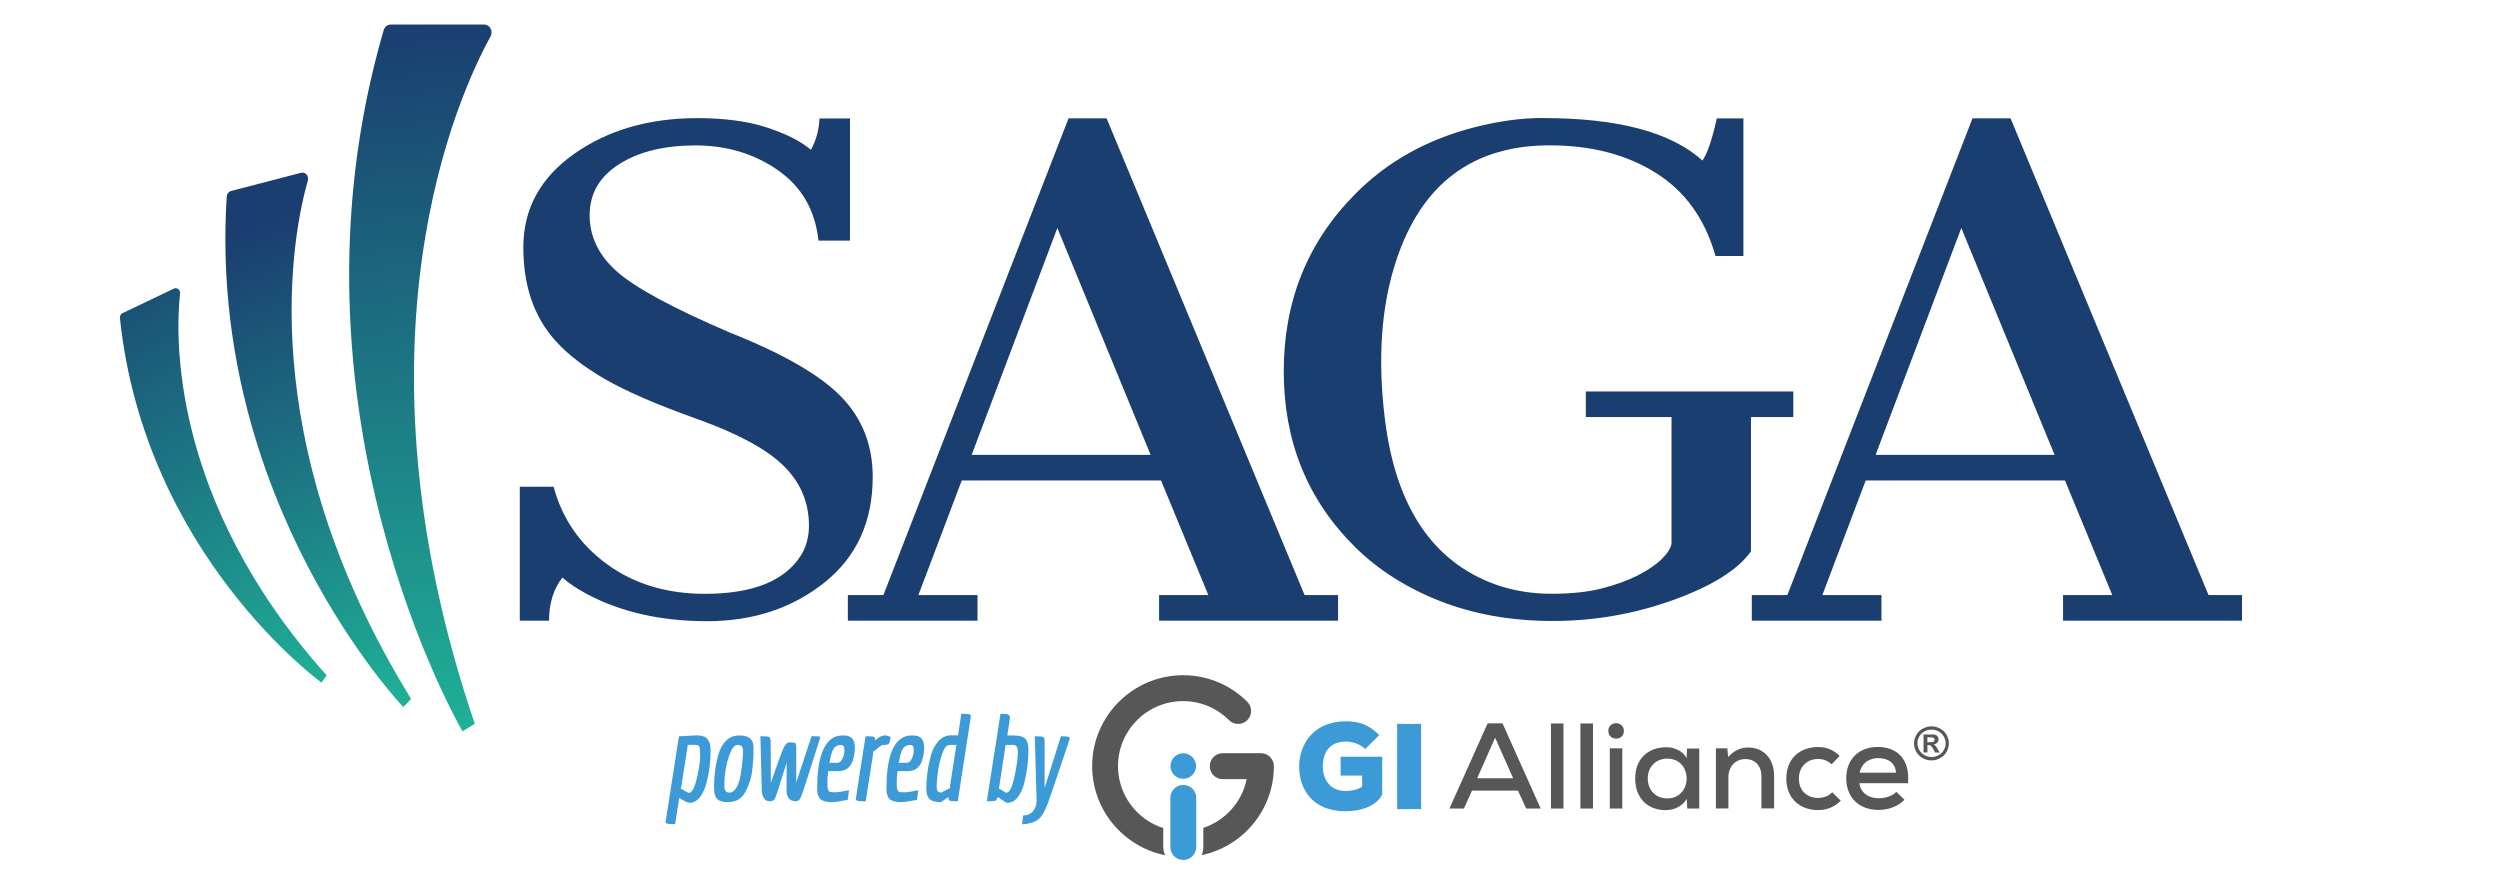
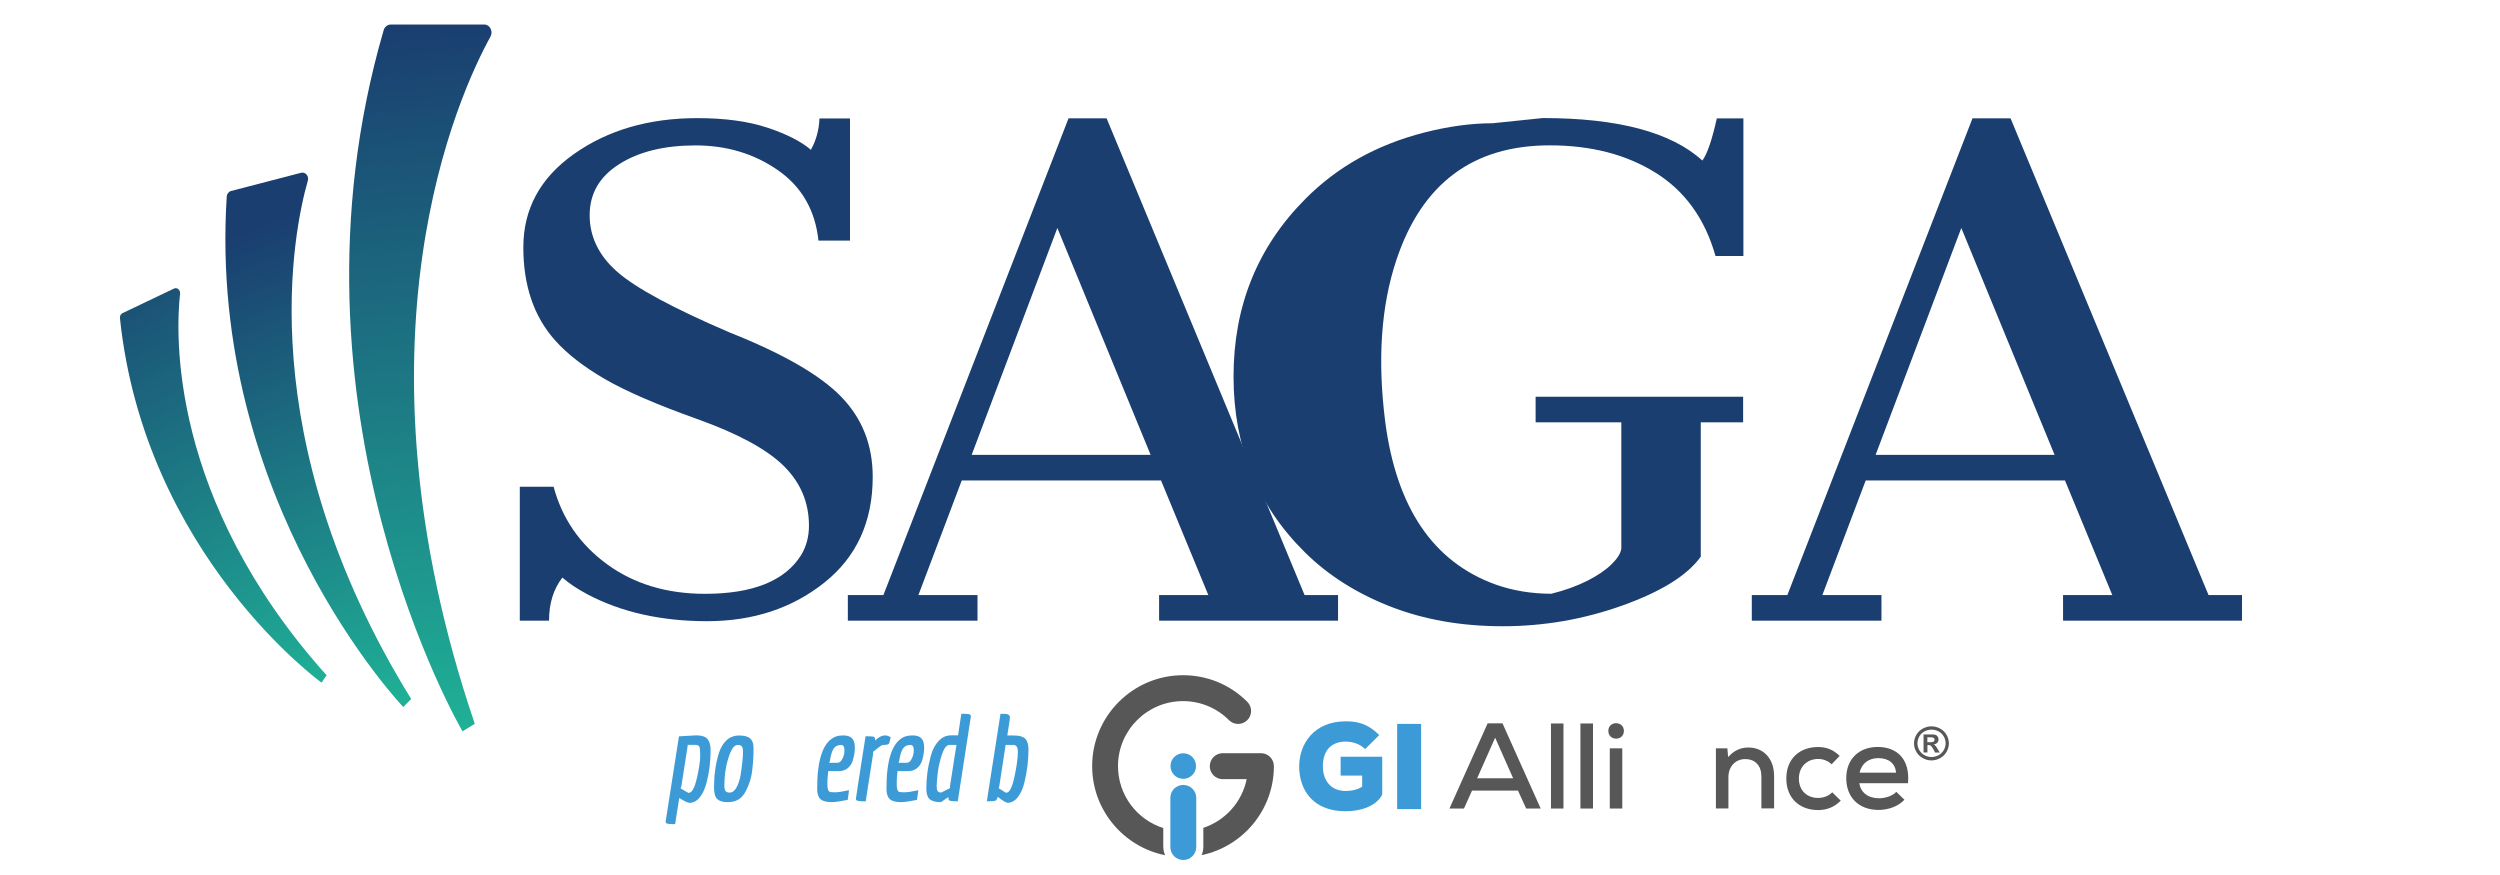
<svg xmlns="http://www.w3.org/2000/svg" xmlns:xlink="http://www.w3.org/1999/xlink" id="Layer_1" version="1.1" viewBox="0 0 360 126">
  <defs>
    <style> .st0 { fill: url(#linear-gradient2); } .st1 { fill: url(#linear-gradient1); } .st2 { fill: url(#linear-gradient); } .st3 { fill: #1a3e70; } .st4 { fill: #575757; } .st5 { fill: #3c9bd6; } </style>
    <linearGradient id="linear-gradient" x1="68.58" y1="109.83" x2="58.48" y2="3.76" gradientUnits="userSpaceOnUse">
      <stop offset="0" stop-color="#1fb698" />
      <stop offset="1" stop-color="#1a3e70" />
    </linearGradient>
    <linearGradient id="linear-gradient1" x1="63.31" y1="102.61" x2="35.97" y2="33.09" xlink:href="#linear-gradient" />
    <linearGradient id="linear-gradient2" x1="49.6" y1="101.25" x2="12.46" y2="33.21" xlink:href="#linear-gradient" />
  </defs>
  <g>
    <g>
      <path class="st5" d="M170.39,123.84c-1.03,0-1.86-.83-1.86-1.87v-7.08c0-1.03.83-1.86,1.86-1.86s1.87.83,1.87,1.86v7.08c0,1.03-.83,1.87-1.87,1.87" />
      <path class="st4" d="M167.51,121.97v-2.73c-3.78-1.2-6.52-4.75-6.52-8.92,0-5.16,4.2-9.36,9.36-9.36,2.5,0,4.85.97,6.62,2.74.73.73,1.91.73,2.64,0,.73-.73.73-1.91,0-2.64-2.47-2.47-5.76-3.83-9.25-3.83-7.21,0-13.09,5.87-13.09,13.09,0,6.33,4.52,11.63,10.51,12.83-.17-.36-.26-.76-.26-1.19" />
      <path class="st4" d="M181.57,108.46h-5.5c-1.03,0-1.86.83-1.86,1.87s.83,1.87,1.86,1.87h3.45c-.67,3.3-3.09,5.97-6.24,7.01v2.76c0,.42-.09.81-.25,1.17,5.94-1.24,10.41-6.51,10.41-12.81,0-1.03-.83-1.87-1.86-1.87" />
      <path class="st5" d="M172.23,110.31c0,1.01-.82,1.84-1.84,1.84s-1.84-.82-1.84-1.84.82-1.84,1.84-1.84,1.84.82,1.84,1.84" />
      <path class="st5" d="M95.92,118.53c-.05-.06-.07-.13-.07-.21s.64-4.18,1.92-12.29l2.49-.14c.77,0,1.31.17,1.61.52s.46.89.46,1.63-.05,1.5-.14,2.28c-.09.78-.24,1.59-.46,2.43-.22.84-.53,1.52-.96,2.06-.42.53-.92.8-1.49.8-.22,0-.71-.23-1.47-.7l-.59,3.77c-.79,0-1.23-.05-1.31-.16M99.15,114.18c.48,0,.88-.71,1.2-2.13s.48-2.49.48-3.22-.04-1.17-.13-1.33c-.09-.16-.31-.24-.65-.24h-1.03v.19l-.91,5.81-.11.26c.71.43,1.09.65,1.15.65" />
      <path class="st5" d="M107.34,114.02c-.25.47-.58.84-.99,1.1-.41.26-.95.39-1.61.39s-1.15-.15-1.46-.45c-.31-.3-.46-.86-.46-1.68s.05-1.64.16-2.46c.11-.82.28-1.62.52-2.42.24-.79.61-1.42,1.11-1.89.5-.47,1.11-.7,1.85-.7s1.27.15,1.58.44c.32.3.47.74.47,1.34s-.01,1.11-.04,1.54c-.02.44-.07.98-.14,1.61-.07.64-.19,1.21-.36,1.72-.17.51-.38,1-.63,1.47M105.08,114.13c.38,0,.71-.25.99-.76s.48-1.13.59-1.86c.22-1.39.33-2.51.33-3.33,0-.32-.06-.56-.17-.7-.12-.14-.31-.21-.59-.21-.42,0-.78.4-1.1,1.2-.55,1.39-.82,2.96-.82,4.73,0,.33.06.56.17.71.12.15.31.22.59.22" />
-       <path class="st5" d="M113.26,113.82l.02-4-1.29,4.08c-.22.71-.39,1.13-.52,1.27-.13.14-.35.21-.68.21-.43,0-.75-.27-.96-.8-.08-.22-.13-.48-.14-.77l-.19-7.8c.72,0,1.15.04,1.28.13.13.09.2.38.2.88l.02,5.71c.92-2.67,1.52-4.31,1.79-4.92.27-.61.56-.91.86-.91.48,0,.76.04.86.11.1.07.15.29.15.66v5.01l2.2-6.67h.4c.23,0,.43.01.6.03.17.03.25.09.25.19l-.26.82c-.59,1.87-1.32,4.16-2.18,6.84-.27.74-.46,1.18-.57,1.3-.11.12-.33.18-.64.18s-.6-.12-.84-.36c-.24-.24-.36-.64-.36-1.21" />
      <path class="st5" d="M119.83,115.51c-.82,0-1.38-.15-1.69-.44-.31-.29-.47-.79-.47-1.5,0-4.05.79-6.5,2.36-7.36.37-.21.84-.31,1.41-.31s.99.14,1.26.42c.27.29.4.74.4,1.35,0,.56-.1,1.19-.31,1.89-.14.43-.38.78-.72,1.06-.35.28-.77.42-1.28.42h-1.54v.19c-.07.51-.1.96-.1,1.36s0,.65.02.78c0,.12.04.25.09.39.05.14.13.23.24.27.12.04.37.06.77.06s1.06-.1,1.99-.3l-.19,1.39c-1.05.21-1.79.32-2.21.32M120.57,109.84c.26,0,.47-.13.63-.4.27-.42.4-.88.4-1.4s-.16-.77-.47-.77c-.5,0-.87.19-1.1.55-.23.37-.41.95-.52,1.74l-.1.28h1.17Z" />
      <path class="st5" d="M123.3,115.21s-.05-.11-.05-.19.46-3.08,1.39-9c.6,0,.99.02,1.14.07s.24.18.24.4v.14c.49-.49.98-.73,1.47-.73.2,0,.45.08.77.24-.09.55-.19.87-.29.98-.11.1-.39.16-.86.16-.14,0-.6.33-1.39.98v.35l-1.06,6.79c-.8,0-1.25-.06-1.34-.18" />
      <path class="st5" d="M129.81,115.51c-.82,0-1.38-.15-1.69-.44-.31-.29-.47-.79-.47-1.5,0-4.05.78-6.5,2.35-7.36.37-.21.84-.31,1.42-.31s.99.14,1.26.42c.27.29.4.74.4,1.35,0,.56-.1,1.19-.31,1.89-.14.43-.38.78-.72,1.06-.35.28-.77.42-1.28.42h-1.54v.19c-.07.51-.1.96-.1,1.36s0,.65.02.78.04.25.09.39c.05.14.13.23.24.27.12.04.37.06.77.06s1.06-.1,1.99-.3l-.19,1.39c-1.05.21-1.79.32-2.21.32M130.55,109.84c.26,0,.47-.13.63-.4.27-.42.4-.88.4-1.4s-.16-.77-.47-.77c-.5,0-.87.19-1.1.55-.23.37-.41.95-.52,1.74l-.11.28h1.17Z" />
      <path class="st5" d="M139.8,103.21s-.63,4.07-1.88,12.18c-.58,0-.96-.03-1.12-.08-.16-.05-.24-.21-.24-.48,0-.02,0-.05.02-.07l-1.08.75c-.79,0-1.34-.15-1.65-.45-.31-.29-.46-.8-.46-1.52s.05-1.46.15-2.24c.1-.78.27-1.6.5-2.47.23-.87.6-1.57,1.11-2.12.51-.55,1.11-.82,1.8-.82h1.01l.47-3.11c.55,0,.91.02,1.1.06.19.04.28.16.28.36M136.73,107.27c-.42,0-.78.45-1.08,1.35-.3.9-.51,1.78-.61,2.64-.1.86-.16,1.49-.16,1.88s.04.65.14.78c.09.13.26.2.51.21l1.27-.64v-.3l.91-5.83.04-.09h-1.01Z" />
      <path class="st5" d="M144.92,102.82c.15.01.27.06.37.15.09.08.14.2.14.37s-.13,1.02-.38,2.57h.94c.78,0,1.33.15,1.64.46.31.31.47.83.47,1.56s-.05,1.5-.14,2.29c-.09.8-.24,1.62-.45,2.47-.2.85-.52,1.55-.94,2.09-.42.55-.92.82-1.49.82-.19,0-.67-.28-1.41-.86-.07.32-.18.5-.34.56-.16.06-.57.09-1.23.09l1.97-12.6c.42,0,.7,0,.86.03M144.78,107.27s0,.04.02.07l-.91,5.92-.09.24,1.01.63s.06.02.1.02c.45,0,.84-.76,1.17-2.29.33-1.52.49-2.72.49-3.6,0-.66-.22-.99-.66-.99h-1.13Z" />
-       <path class="st5" d="M150.43,106.89v6.58l2.34-7.45c.46,0,.79.02.99.06.2.04.29.14.29.29,0,.04-.51,1.55-1.52,4.53-1.02,2.99-1.56,4.57-1.63,4.76-.41,1.01-.76,1.69-1.06,2.02-.55.63-1.44.97-2.67,1.01l.17-1.27c.6,0,1.08-.21,1.42-.62.34-.41.51-.92.51-1.51l-.26-9.27c.72,0,1.14.04,1.25.12.11.08.17.33.17.75" />
      <path class="st5" d="M196.58,107.86c-.89-.84-1.98-1.07-2.8-1.07-2,0-3.29,1.19-3.29,3.59,0,1.58.82,3.52,3.29,3.52.65,0,1.67-.12,2.37-.63v-1.58h-3.1v-2.72h5.99v5.45c-.77,1.56-2.91,2.4-5.27,2.4-4.85,0-6.69-3.24-6.69-6.45s2.1-6.5,6.71-6.5c1.7,0,3.21.35,4.82,1.98l-2.01,2Z" />
      <rect class="st5" x="201.19" y="104.24" width="3.45" height="12.27" />
      <path class="st4" d="M218.61,113.85h-6.64l-1.16,2.58h-2.09l5.5-12.27h2.14l5.5,12.27h-2.09l-1.18-2.58ZM215.3,106.23l-2.59,5.84h5.18l-2.59-5.84Z" />
      <rect class="st4" x="223.34" y="104.18" width="1.8" height="12.25" />
      <rect class="st4" x="227.58" y="104.18" width="1.81" height="12.25" />
      <path class="st4" d="M233.84,105.25c0,1.49-2.24,1.49-2.24,0s2.24-1.47,2.24,0M231.81,116.43h1.8v-8.67h-1.8v8.67Z" />
-       <path class="st4" d="M242.94,107.79h1.75v8.64h-1.72l-.09-1.4c-.58,1.1-1.91,1.63-2.98,1.63-2.52.02-4.43-1.61-4.43-4.56s1.98-4.5,4.47-4.5c1.23,0,2.4.58,2.94,1.56l.05-1.37ZM237.28,112.1c0,1.79,1.26,2.87,2.8,2.87,3.73,0,3.73-5.73,0-5.73-1.54,0-2.8,1.09-2.8,2.86" />
      <path class="st4" d="M253.64,116.43v-4.63c0-1.49-.84-2.49-2.33-2.49s-2.42,1.17-2.42,2.59v4.52h-1.8v-8.66h1.65l.11,1.26c.82-.93,1.79-1.38,2.91-1.38,2.1,0,3.71,1.49,3.71,4.13v4.64h-1.82Z" />
      <path class="st4" d="M265.07,115.3c-.96.95-2.03,1.35-3.28,1.35-2.49,0-4.56-1.56-4.56-4.54s2.05-4.54,4.56-4.54c1.19,0,2.19.37,3.12,1.28l-1.16,1.21c-.54-.53-1.26-.77-1.94-.77-1.56,0-2.77,1.1-2.77,2.82,0,1.82,1.26,2.79,2.75,2.79.74,0,1.49-.23,2.05-.81l1.23,1.21Z" />
      <path class="st4" d="M267.75,112.78c.16,1.31,1.24,2.17,2.82,2.17.87,0,1.98-.33,2.5-.93l1.17,1.14c-.89.98-2.38,1.47-3.72,1.47-2.84,0-4.66-1.8-4.66-4.57s1.84-4.5,4.54-4.5,4.68,1.7,4.35,5.22h-7.01ZM273.03,111.26c-.11-1.37-1.1-2.09-2.56-2.09-1.32,0-2.4.72-2.68,2.09h5.24Z" />
    </g>
    <g>
      <path class="st3" d="M81,83.15c-1.29,1.65-1.94,3.72-1.94,6.23h-4.21v-19.29h4.87c1.23,4.59,3.79,8.3,7.68,11.15,3.89,2.84,8.6,4.27,14.11,4.27,6.9,0,11.52-1.86,13.85-5.57.76-1.26,1.13-2.67,1.13-4.24,0-3.35-1.21-6.22-3.64-8.61-2.43-2.4-6.58-4.65-12.46-6.75-5.88-2.1-10.32-4.03-13.33-5.78-3.01-1.75-5.38-3.59-7.11-5.53-3.06-3.41-4.59-7.88-4.59-13.41s2.43-10.01,7.3-13.45c4.87-3.44,10.79-5.16,17.75-5.16,3.94,0,7.29.45,10.05,1.36,2.76.91,4.86,1.97,6.31,3.2.76-1.37,1.17-2.87,1.23-4.51h4.4v17.59h-4.54c-.47-4.38-2.42-7.76-5.84-10.14-3.42-2.38-7.38-3.57-11.87-3.57s-8.16.9-10.99,2.7c-2.84,1.8-4.25,4.25-4.25,7.35s1.32,5.82,3.97,8.15c2.65,2.33,8.05,5.25,16.22,8.75,7.66,3.04,13,6.12,16.03,9.24s4.54,6.96,4.54,11.54c0,6.45-2.32,11.53-6.97,15.23-4.65,3.7-10.28,5.55-16.88,5.55s-12.35-1.29-17.23-3.87c-1.45-.77-2.65-1.57-3.59-2.4Z" />
      <path class="st3" d="M122.1,85.69h5.11l26.66-68.65h5.48l28.51,68.65h4.82v3.69h-25.77v-3.69h7.09l-6.81-16.5h-28.7l-6.24,16.5h8.51v3.69h-18.67v-3.69ZM165.69,65.5l-13.43-32.67-12.34,32.67h25.77Z" />
-       <path class="st3" d="M222.16,17c10.84,0,18.5,2.04,22.98,6.12.69-.93,1.39-2.95,2.08-6.07h3.83v19.81h-4.02c-1.51-5.34-4.38-9.33-8.6-11.97s-9.31-3.96-15.27-3.96c-11.06,0-18.42,5.51-22.08,16.51-2.21,6.62-2.74,14.38-1.61,23.27,1.61,12.39,6.9,20.21,15.89,23.46,2.52.89,5.2,1.33,8.04,1.33s5.25-.25,7.23-.76c1.99-.5,3.71-1.13,5.18-1.87,1.46-.74,2.62-1.53,3.47-2.36s1.32-1.58,1.42-2.25v-18.2h-12.34v-3.69h29.88v3.69h-6.1v19.34c-1.92,2.68-5.67,5.02-11.25,7.02-5.58,2-11.34,3-17.28,3s-11.33-.95-16.17-2.84c-4.84-1.89-8.93-4.48-12.27-7.77-6.87-6.77-10.31-15.22-10.31-25.35s3.45-18.66,10.35-25.58c4.57-4.61,10.27-7.8,17.11-9.55,3.47-.89,6.74-1.34,9.83-1.34Z" />
+       <path class="st3" d="M222.16,17c10.84,0,18.5,2.04,22.98,6.12.69-.93,1.39-2.95,2.08-6.07h3.83v19.81h-4.02c-1.51-5.34-4.38-9.33-8.6-11.97s-9.31-3.96-15.27-3.96c-11.06,0-18.42,5.51-22.08,16.51-2.21,6.62-2.74,14.38-1.61,23.27,1.61,12.39,6.9,20.21,15.89,23.46,2.52.89,5.2,1.33,8.04,1.33c1.99-.5,3.71-1.13,5.18-1.87,1.46-.74,2.62-1.53,3.47-2.36s1.32-1.58,1.42-2.25v-18.2h-12.34v-3.69h29.88v3.69h-6.1v19.34c-1.92,2.68-5.67,5.02-11.25,7.02-5.58,2-11.34,3-17.28,3s-11.33-.95-16.17-2.84c-4.84-1.89-8.93-4.48-12.27-7.77-6.87-6.77-10.31-15.22-10.31-25.35s3.45-18.66,10.35-25.58c4.57-4.61,10.27-7.8,17.11-9.55,3.47-.89,6.74-1.34,9.83-1.34Z" />
      <path class="st3" d="M252.27,85.69h5.11l26.66-68.65h5.48l28.51,68.65h4.82v3.69h-25.77v-3.69h7.09l-6.81-16.5h-28.7l-6.24,16.5h8.51v3.69h-18.67v-3.69ZM295.86,65.5l-13.43-32.67-12.34,32.67h25.77Z" />
      <g>
        <path class="st2" d="M66.6,105.31S39.37,58.83,55.25,4.34c.14-.48.56-.81,1.03-.81h13.44c.83,0,1.33.97.91,1.74-4.44,8.05-21.04,43.71-2.26,98.96" />
        <path class="st1" d="M33.28,27.5l10.08-2.62c.62-.16,1.16.47.97,1.13-1.98,6.9-8.45,36.87,14.88,74.64l-1.14,1.16s-28.21-29.56-25.42-73.5c.02-.39.28-.72.63-.81Z" />
        <path class="st0" d="M17.65,45.09l7.39-3.53c.45-.22.95.18.89.72-.62,5.59-1.69,29.54,21.1,54.96l-.73,1.06s-25.46-18.4-29.03-52.5c-.03-.3.12-.59.38-.72Z" />
      </g>
    </g>
  </g>
  <path class="st4" d="M278.13,104.59c.43,0,.85.11,1.24.32s.71.51.93.9.34.8.34,1.23-.11.83-.33,1.22-.53.69-.93.91-.82.33-1.25.33-.86-.11-1.25-.33-.71-.52-.93-.91-.33-.79-.33-1.22.11-.84.34-1.23.54-.69.94-.9.81-.32,1.24-.32ZM278.13,105.07c-.35,0-.68.08-1,.25s-.57.41-.75.73-.27.65-.27.99.09.67.27.98.43.56.75.73.66.26,1.01.26.69-.09,1.01-.26.57-.42.75-.73.27-.64.27-.98-.09-.68-.27-.99-.43-.56-.75-.73-.65-.25-1-.25ZM276.99,108.36v-2.6h.54c.51,0,.79,0,.85,0,.18.01.32.05.42.1s.18.14.25.25.1.24.1.37c0,.19-.06.35-.19.48s-.3.22-.53.25c.08.03.14.06.19.1s.1.1.18.2c.02.03.09.13.2.32l.32.53h-.67l-.22-.42c-.15-.28-.28-.46-.37-.54s-.22-.11-.37-.11h-.14v1.07h-.54ZM277.53,106.88h.22c.31,0,.51-.01.58-.04s.14-.06.18-.12.07-.13.07-.2-.02-.14-.06-.19-.1-.1-.18-.12-.27-.04-.58-.04h-.22v.71Z" />
</svg>